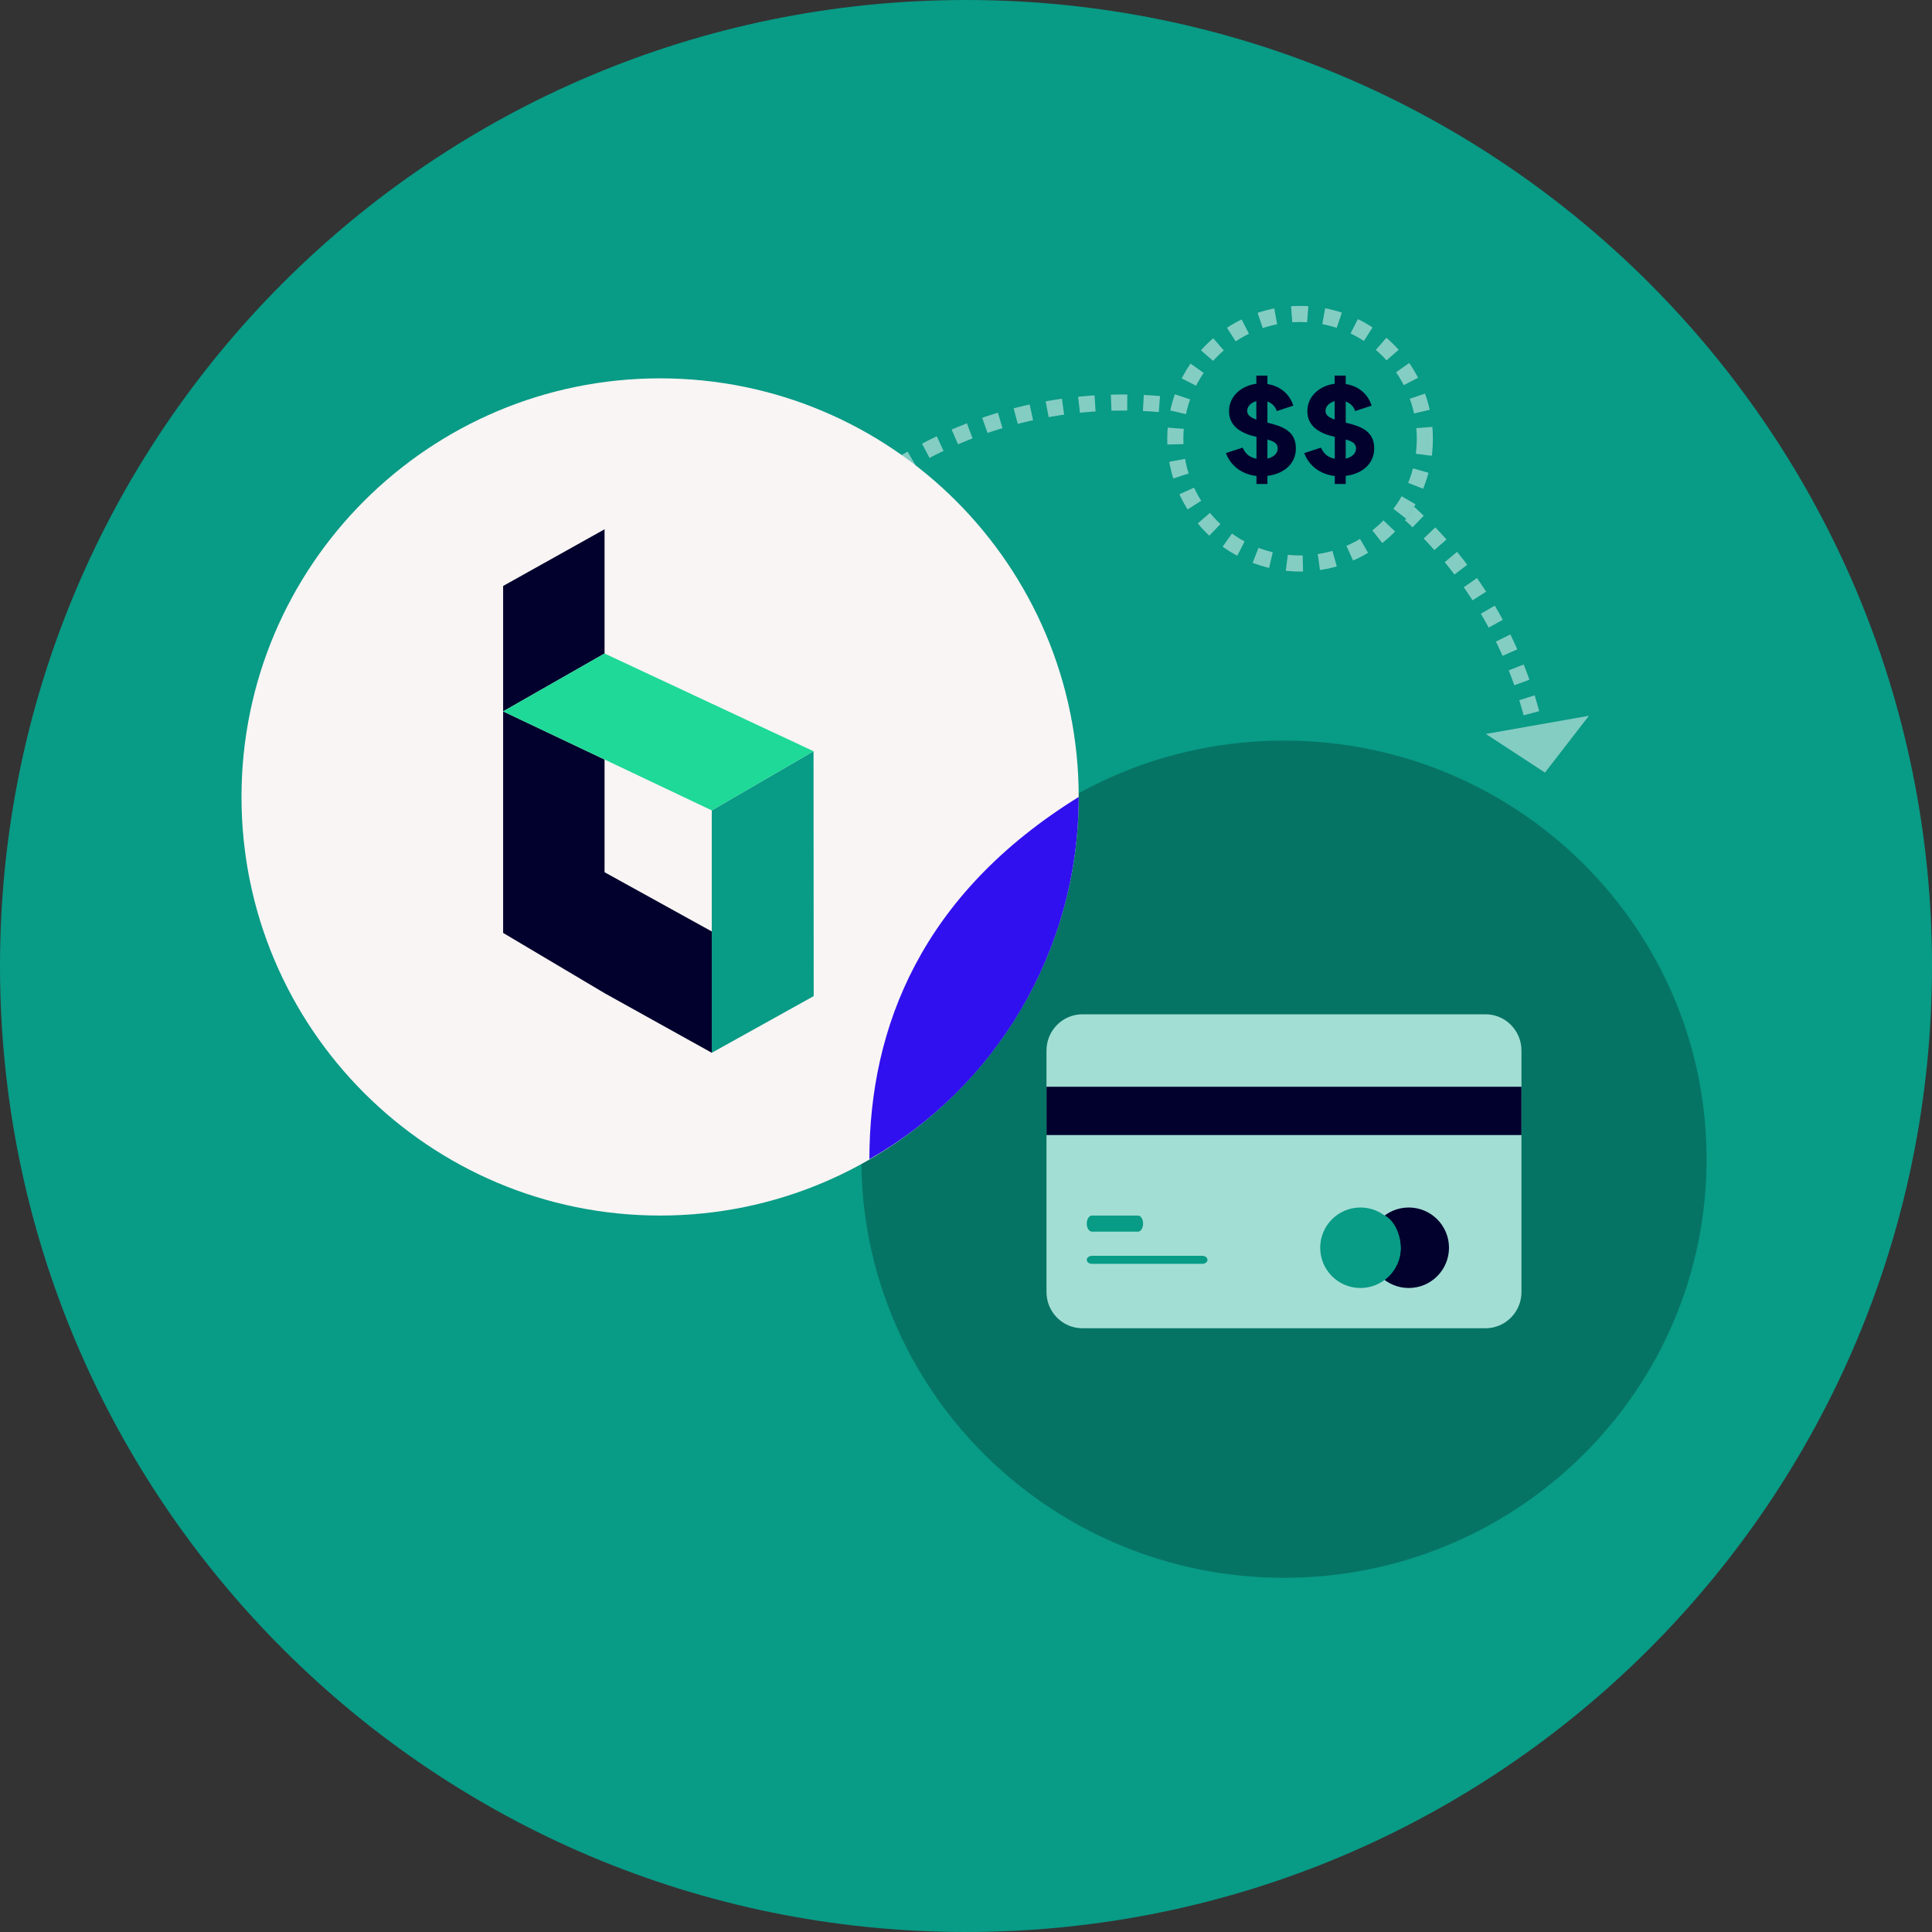
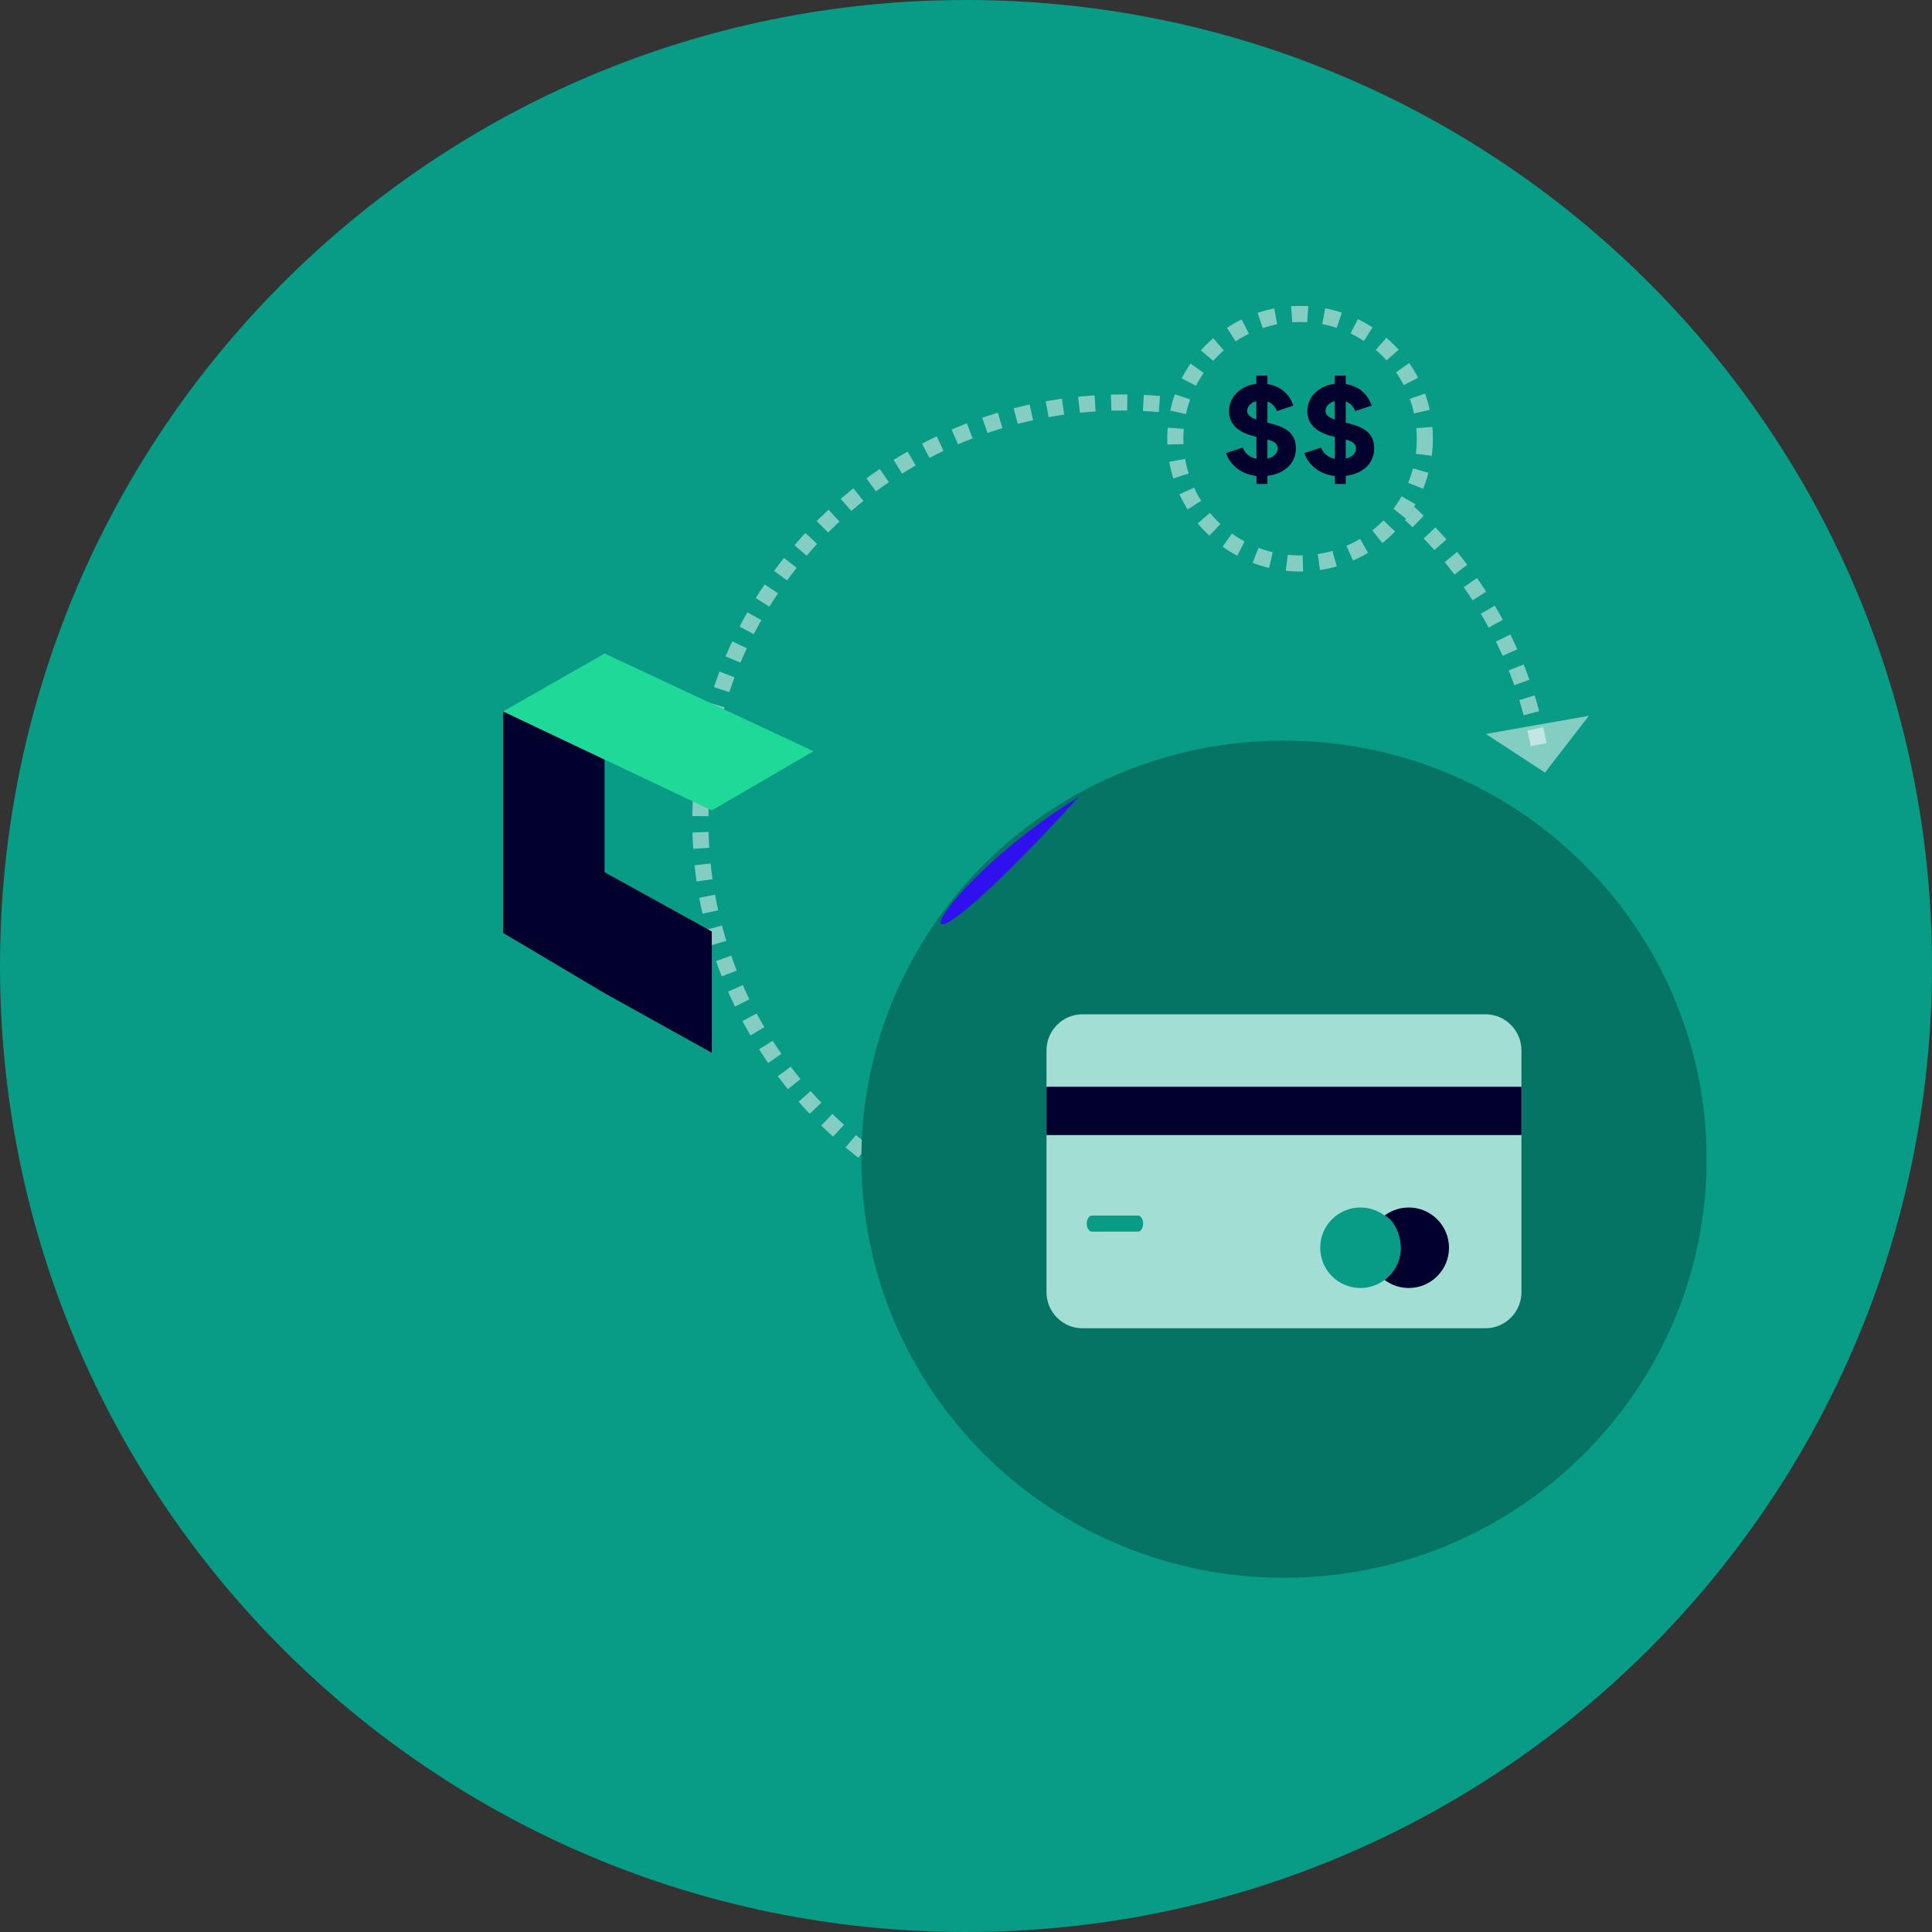
<svg xmlns="http://www.w3.org/2000/svg" width="240" height="240" viewBox="0 0 240 240" fill="none">
  <rect x="0" y="0" width="240" height="240" fill="#333333" stroke="none" />
  <path d="M120 240C186.274 240 240 186.274 240 120C240 53.726 186.274 0 120 0C53.726 0 0 53.726 0 120C0 186.274 53.726 240 120 240Z" fill="#089B86" />
  <path d="M191.126 92.5C186.619 68.318 165.219 50 139.5 50C110.505 50 87 73.281 87 102C87 130.719 110.505 154 139.5 154C167.649 154 190.623 132.058 191.94 104.5" stroke="white" stroke-opacity="0.5" stroke-width="2" stroke-dasharray="2 2" />
  <circle cx="161.5" cy="54.5" r="16.5" fill="#089B86" />
  <circle cx="161.5" cy="54.5" r="15.5" stroke="white" stroke-opacity="0.5" stroke-width="2" stroke-dasharray="2 2" />
  <path d="M160.979 55.704C160.979 57.624 159.475 58.872 157.443 59.112V60.12H156.083V59.128C154.211 58.92 152.835 57.8 152.291 56.28L154.371 55.608C154.707 56.376 155.235 56.824 156.083 56.984V54.264H156.067C154.419 53.896 152.675 53.096 152.675 51.08C152.675 49.16 154.275 47.896 156.067 47.672V46.664H157.443V47.704C159.059 47.96 160.211 48.968 160.659 50.392L158.611 51.064C158.435 50.504 158.019 50.088 157.443 49.88V52.504C159.251 52.952 160.979 53.496 160.979 55.704ZM154.931 51.032C154.931 51.512 155.235 51.816 156.067 52.12V49.832C155.331 50.024 154.931 50.552 154.931 51.032ZM157.443 56.968C158.307 56.776 158.723 56.248 158.723 55.736C158.723 55.096 158.275 54.824 157.443 54.6V56.968ZM170.708 55.704C170.708 57.624 169.204 58.872 167.172 59.112V60.12H165.812V59.128C163.94 58.92 162.564 57.8 162.02 56.28L164.1 55.608C164.436 56.376 164.964 56.824 165.812 56.984V54.264H165.796C164.148 53.896 162.404 53.096 162.404 51.08C162.404 49.16 164.004 47.896 165.796 47.672V46.664H167.172V47.704C168.788 47.96 169.94 48.968 170.388 50.392L168.34 51.064C168.164 50.504 167.748 50.088 167.172 49.88V52.504C168.98 52.952 170.708 53.496 170.708 55.704ZM164.66 51.032C164.66 51.512 164.964 51.816 165.796 52.12V49.832C165.06 50.024 164.66 50.552 164.66 51.032ZM167.172 56.968C168.036 56.776 168.452 56.248 168.452 55.736C168.452 55.096 168.004 54.824 167.172 54.6V56.968Z" fill="#02012D" />
-   <path d="M197.38 88.917L184.578 91.174L191.922 95.972L197.38 88.917Z" fill="#089B86" />
  <path d="M197.38 88.917L184.578 91.174L191.922 95.972L197.38 88.917Z" fill="white" fill-opacity="0.5" />
  <path d="M159.5 196C188.495 196 212 172.719 212 144C212 115.281 188.495 92 159.5 92C130.505 92 107 115.281 107 144C107 172.719 130.505 196 159.5 196Z" fill="#067465" />
-   <path d="M82 151C110.719 151 134 127.719 134 99C134 70.281 110.719 47 82 47C53.281 47 30 70.281 30 99C30 127.719 53.281 151 82 151Z" fill="#F9F5F4" />
-   <path d="M75.1 81.18V65.75L62.5 72.79V88.37L75.1 81.18Z" fill="#02012D" />
-   <path d="M88.42 117.84V130.78L101.08 123.74L101.06 93.32L88.42 100.67V115.65V117.84Z" fill="#089B86" />
  <path d="M75.16 123.41L88.42 130.78V115.71L75.1 108.35V94.35L62.5 88.37V115.89L75.16 123.41Z" fill="#02012D" />
  <path d="M88.42 100.67L101.06 93.32L75.1 81.18L62.5 88.37L88.42 100.67Z" fill="#1ED997" />
-   <path d="M134 99C134 118.312 123.518 135.155 108 144C108 127.57 114.5 111.079 134 99Z" fill="#3010EE" />
+   <path d="M134 99C108 127.57 114.5 111.079 134 99Z" fill="#3010EE" />
  <path d="M184.538 165H134.462C132.002 165 130 162.983 130 160.505V130.495C130 128.017 132.002 126 134.462 126H184.538C186.998 126 189 128.017 189 130.495V160.505C189 162.983 186.998 165 184.538 165Z" fill="#A3DED5" />
  <path d="M189 135H130V141H189V135Z" fill="#02012D" />
  <path d="M175 160C177.761 160 180 157.761 180 155C180 152.239 177.761 150 175 150C172.239 150 170 152.239 170 155C170 157.761 172.239 160 175 160Z" fill="#02012D" />
  <path d="M169 160C171.761 160 174 157.761 174 155C174 152.239 171.761 150 169 150C166.239 150 164 152.239 164 155C164 157.761 166.239 160 169 160Z" fill="#089B86" />
  <path d="M172.036 151C172.036 151 173.781 151.795 173.989 154.784C174.176 157.481 171.995 159 171.995 159C171.995 159 170.198 157.792 170.011 155.226C169.824 152.66 172.026 151 172.026 151H172.036Z" fill="#089B86" />
-   <path d="M149.346 157H135.654C135.293 157 135 156.776 135 156.5C135 156.224 135.293 156 135.654 156H149.346C149.707 156 150 156.224 150 156.5C150 156.776 149.707 157 149.346 157Z" fill="#089B86" />
  <path d="M141.364 153H135.636C135.285 153 135 152.552 135 152C135 151.448 135.285 151 135.636 151H141.364C141.715 151 142 151.448 142 152C142 152.552 141.715 153 141.364 153Z" fill="#089B86" />
</svg>